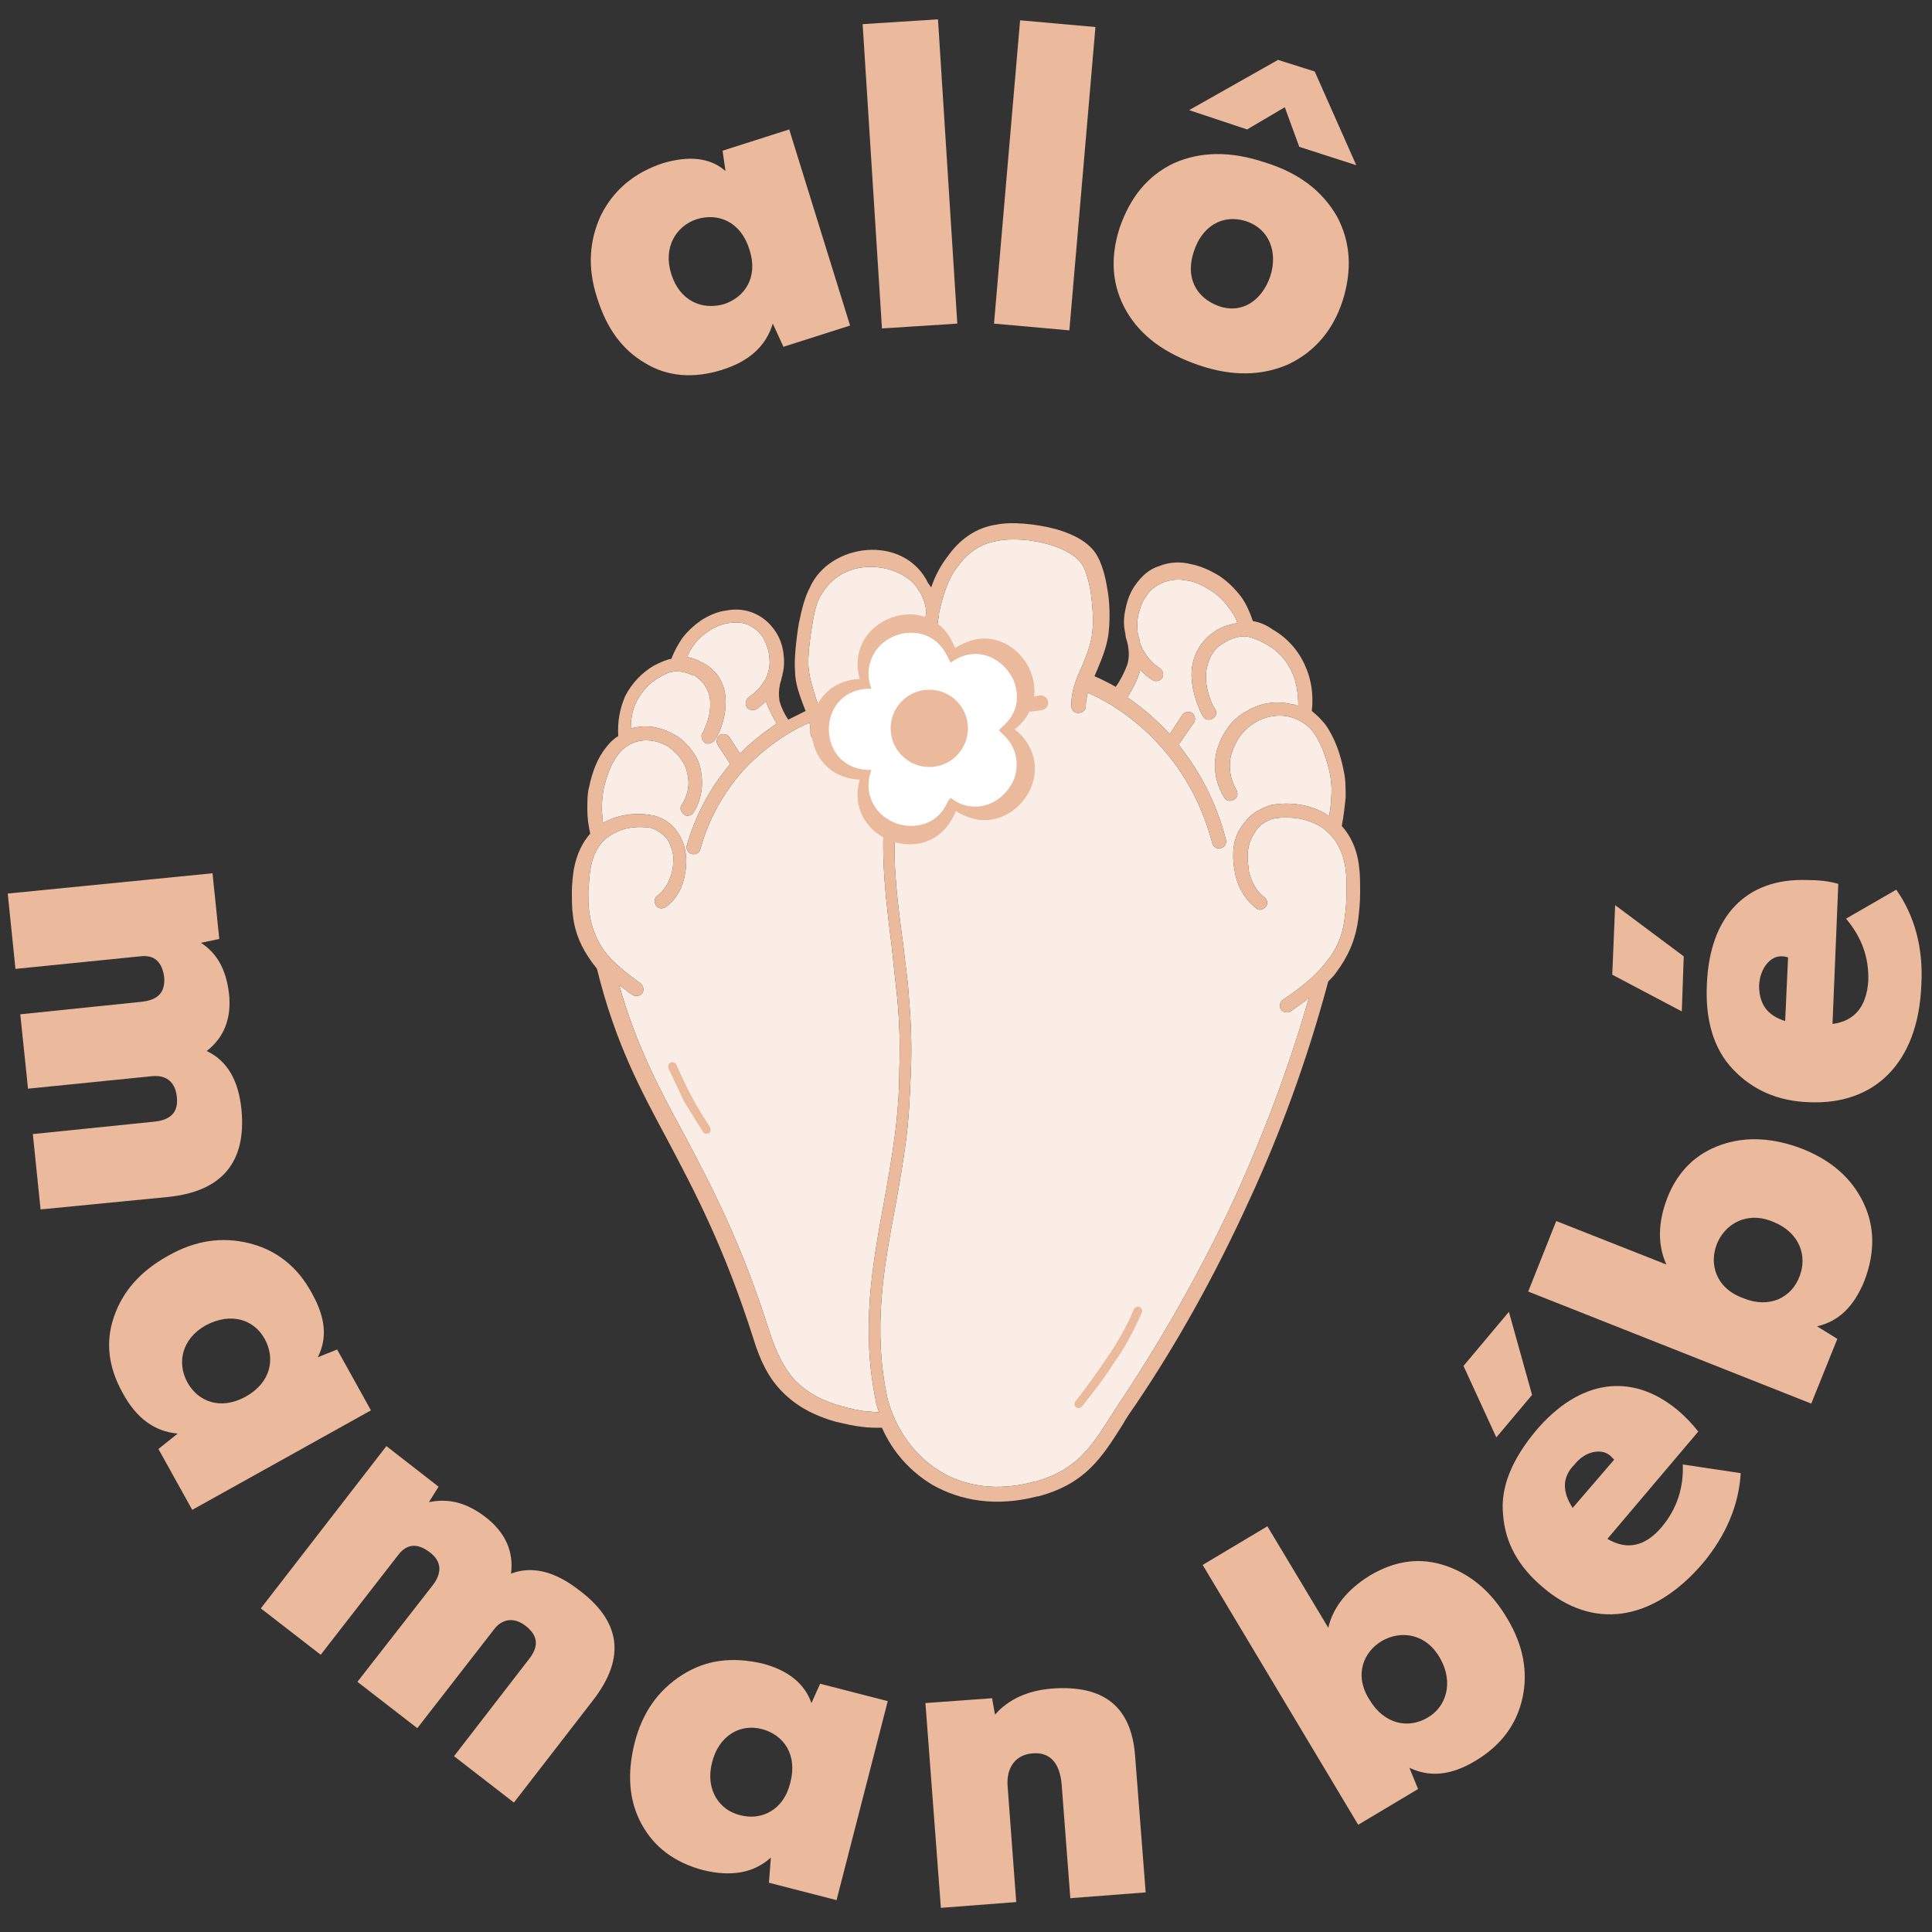
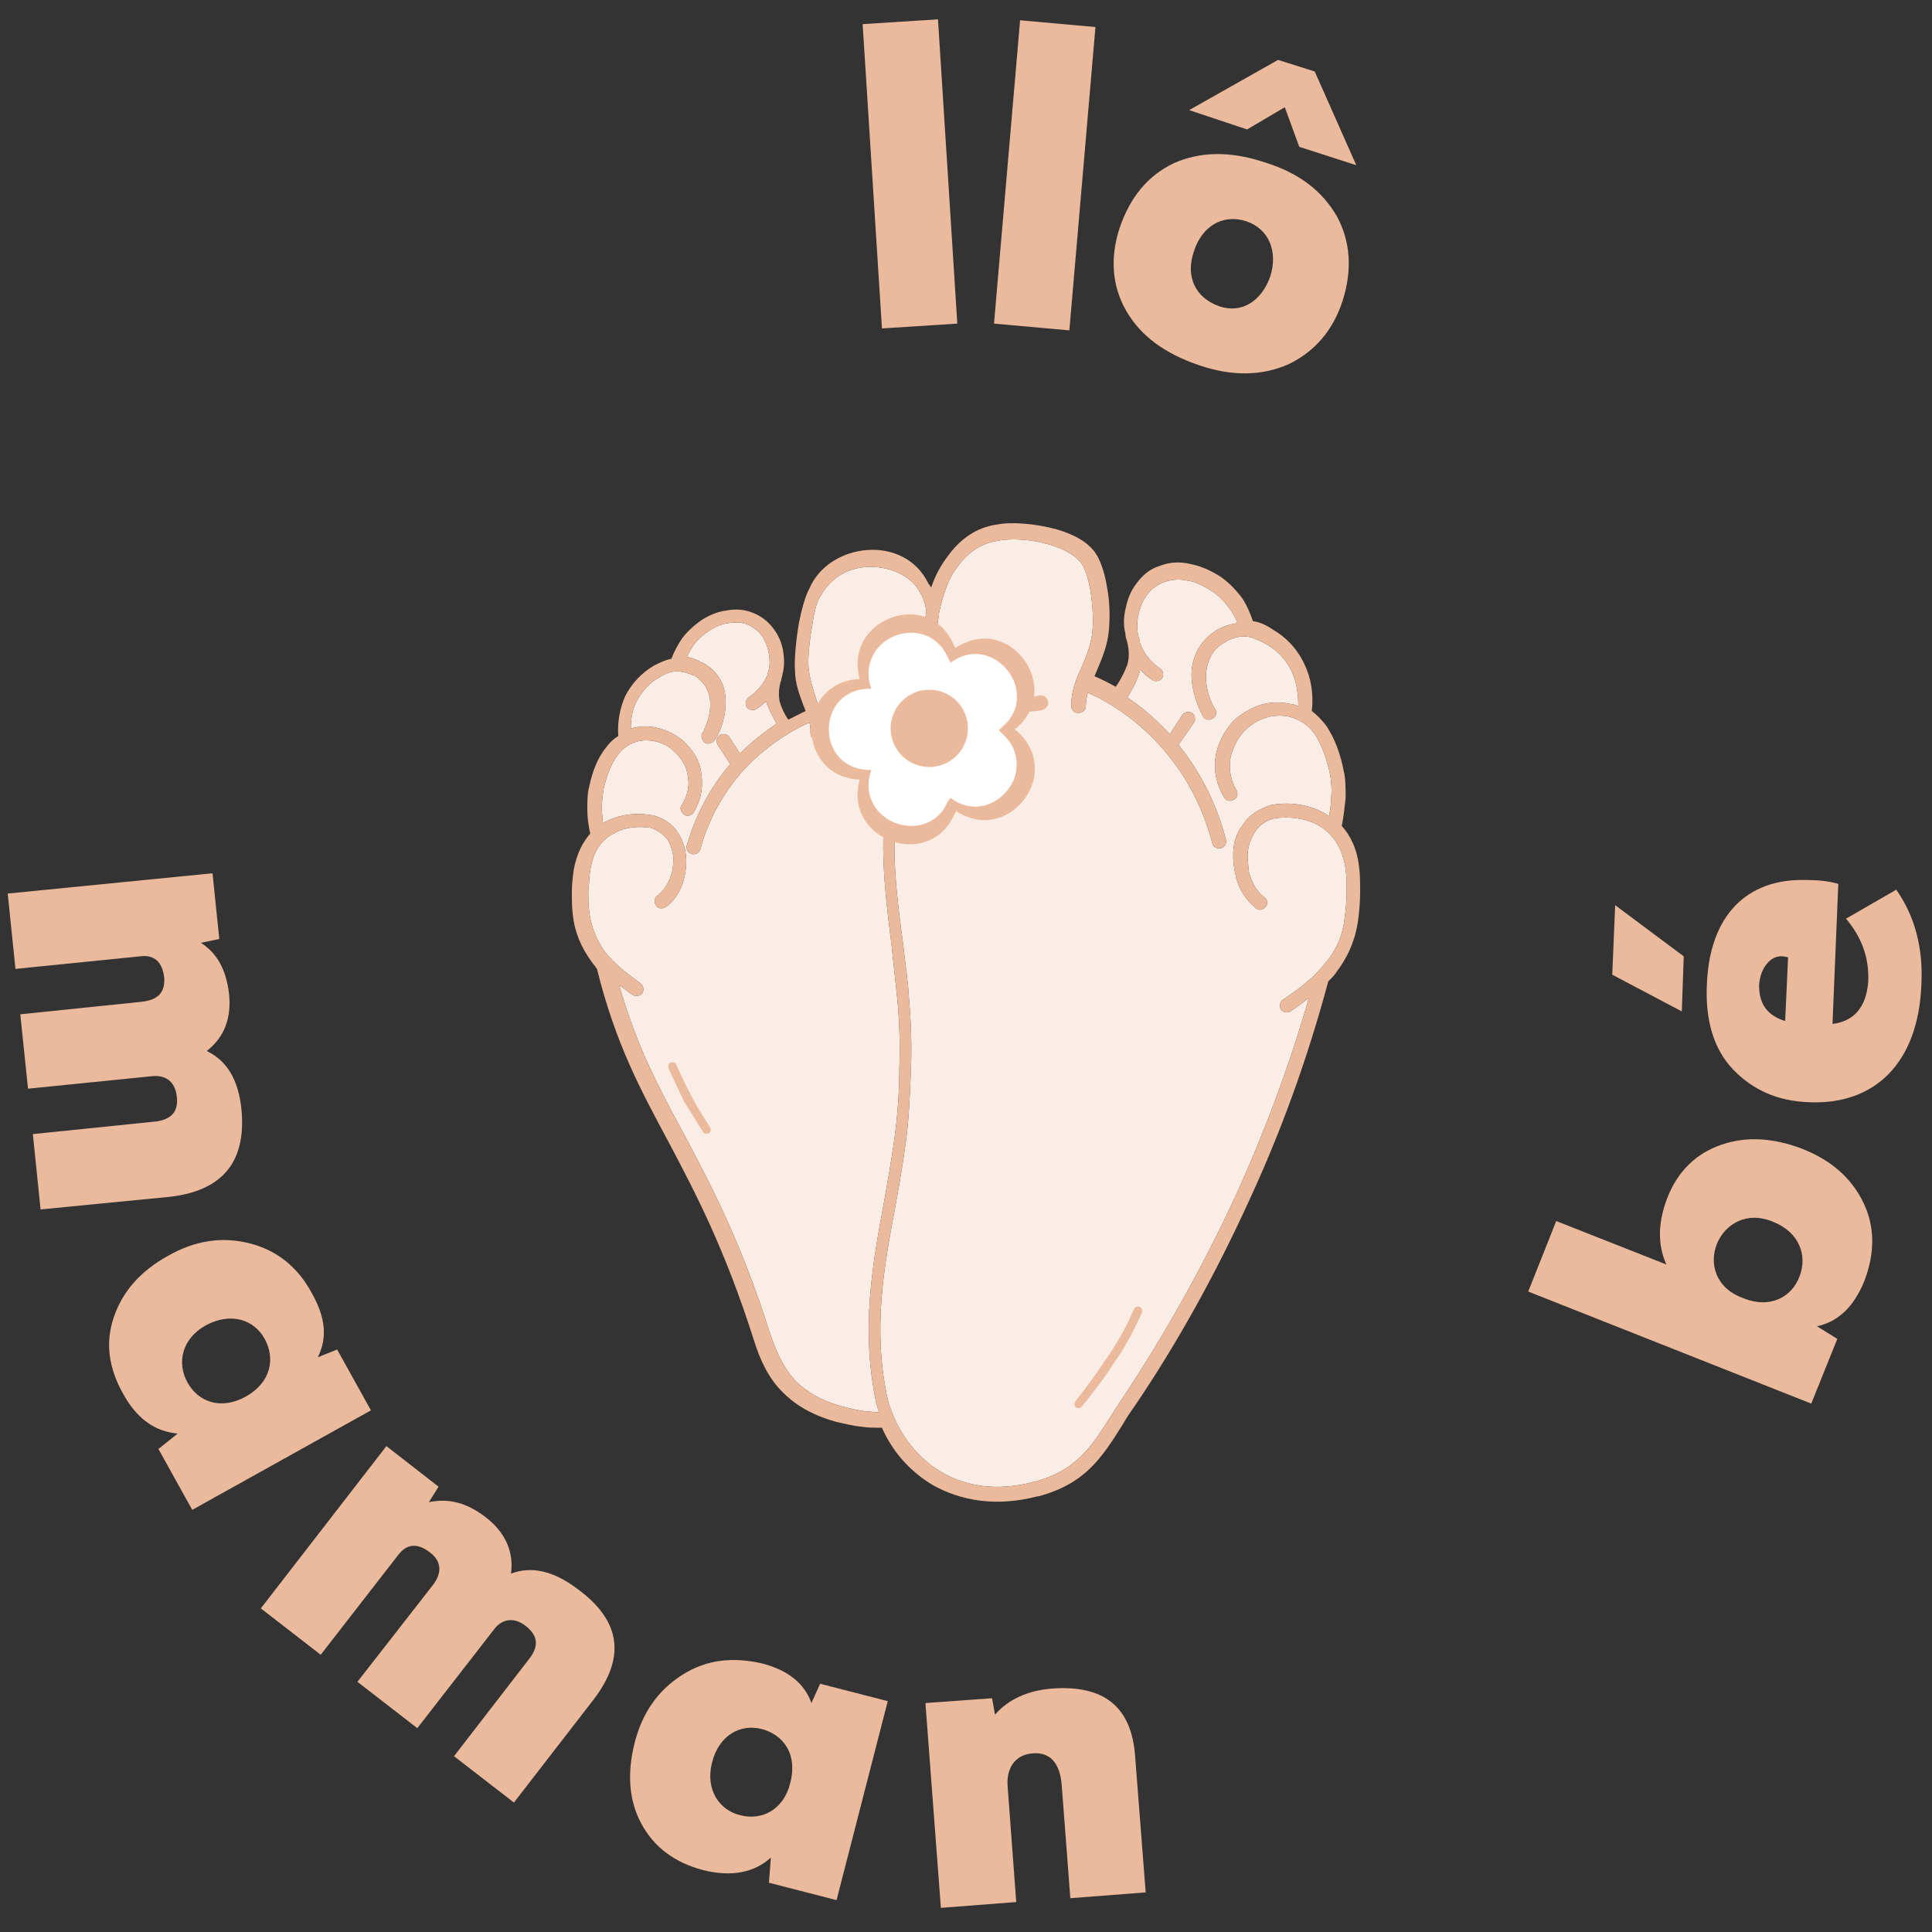
<svg xmlns="http://www.w3.org/2000/svg" id="Calque_1" x="0px" y="0px" viewBox="0 0 200 200" style="enable-background:new 0 0 200 200;" xml:space="preserve">
  <rect x="0" y="0" width="200" height="200" fill="#333333" stroke="none" />
  <style type="text/css">
	.st0{fill:#EBB99C;}
	.st1{fill:#FAEDE5;}
	.st2{fill:#FFFFFF;}
</style>
  <g>
    <g>
      <g>
        <g>
          <path class="st0" d="M17.5,123.9l-13.3,1.3l-0.8-7.8l12.7-1.3c1.6-0.2,2.4-1,2.2-2.6c-0.2-1.7-1.3-2.2-2.5-2.1l-12.9,1.3      L2.1,105l12.6-1.3c1.7-0.2,2.4-1,2.3-2.5c-0.2-1.6-1-2.4-2.5-2.2l-12.9,1.3l-0.8-7.8L22,90.4l0.7,6.8l-1.9,0.4      c1.7,1.1,2.6,2.8,2.9,5.2c0.3,2.6-0.5,4.6-2.3,6c2.1,1,3.3,3,3.6,6.1C25.5,120.3,23,123.3,17.5,123.9z" />
          <path class="st0" d="M34.9,139.7l3.5,6.3l-18.5,10.3l-3.5-6.3l2-1.6c-2.4-0.2-4.3-1.6-5.7-4.2c-1.5-2.7-1.8-5.3-0.9-7.9      s2.7-4.7,5.6-6.3c2.8-1.6,5.6-2,8.4-1.3c2.8,0.7,5,2.4,6.5,5.2c1.4,2.5,1.6,4.6,0.6,6.6L34.9,139.7z M25.4,144.6      c2.7-1.5,3.1-4,2-6c-1.1-2-3.5-2.8-6.1-1.4c-2.5,1.4-3,3.9-1.9,5.9C20.5,145.1,22.8,146,25.4,144.6z" />
          <path class="st0" d="M61.4,176l-8.2,10.6l-6.2-4.8l7.8-10.1c1-1.3,0.9-2.4-0.4-3.4c-1.3-1-2.5-0.6-3.2,0.3l-8,10.3l-6.2-4.8      l7.8-10c1-1.3,0.9-2.5-0.3-3.4c-1.3-1-2.4-0.9-3.3,0.3l-8,10.3l-6.2-4.8l13-16.8l5.4,4.2l-1,1.6c2-0.4,3.8,0,5.8,1.5      c2.1,1.6,3,3.6,2.7,5.9c2.1-0.8,4.4-0.3,6.9,1.6C64.3,167.8,64.8,171.6,61.4,176z" />
          <path class="st0" d="M84.9,174.3l7,1.8l-5.3,20.6l-7-1.8l0.2-2.6c-1.8,1.6-4.1,2-7,1.3c-3-0.8-5.1-2.4-6.4-4.8      c-1.3-2.4-1.5-5.2-0.7-8.4c0.8-3.1,2.4-5.4,4.9-7c2.5-1.6,5.2-1.9,8.3-1.2c2.7,0.7,4.4,2.1,5.1,4.1L84.9,174.3z M81.8,184.6      c0.8-3-0.7-5-2.9-5.6c-2.2-0.6-4.5,0.6-5.2,3.5c-0.7,2.8,0.8,4.9,2.9,5.4C78.8,188.5,81.1,187.4,81.8,184.6z" />
          <path class="st0" d="M117.5,181.7l1.1,14.2l-7.8,0.6l-0.9-11.8c-0.2-2.2-1.2-3.3-2.9-3.2c-1.9,0.1-2.8,1.5-2.7,3.3l0.9,12.1      l-7.8,0.6l-1.6-21.2l6.9-0.5l0.3,1.7c1.4-1.6,3.4-2.5,5.9-2.7C114.3,174.4,117.1,176.7,117.5,181.7z" />
-           <path class="st0" d="M149.7,162.1c2.6,0.9,4.7,2.7,6.3,5.4c1.7,2.8,2.2,5.6,1.6,8.3c-0.6,2.7-2.2,4.9-4.9,6.5      c-2.5,1.5-4.7,1.7-6.8,0.7l0.9,2.2l-6.2,3.7L124.5,162l6.7-4l6.3,10.5c0.5-2.1,1.9-3.9,4.3-5.4      C144.5,161.5,147.1,161.2,149.7,162.1z M149.1,171.7c-3-5.4-10.7-0.9-7.3,4.3c1.5,2.5,4,3,6,1.8      C149.7,176.7,150.5,174.2,149.1,171.7z" />
-           <path class="st0" d="M156.2,135.8l2.4,8.6l-3.7,4.4l-3.4-7.4L156.2,135.8z M175.8,148.2l-9.4,11.1c2,1.2,3.9,0.8,5.6-1.2      c1.6-1.9,2.3-4.1,2.2-6.5l6,0.9c-0.2,3.3-1.5,6.4-3.9,9.3c-5.3,6.2-11.5,6.9-16.6,2.5c-2.5-2.1-3.9-4.6-4.1-7.5      c-0.3-2.8,0.9-5.7,3.4-8.7c4.5-5.3,9.9-6.1,14.7-2.1C174.4,146.6,175.2,147.4,175.8,148.2z M162.8,156.1l4.3-5      c-0.1-0.1-0.2-0.2-0.4-0.4c-0.9-0.8-2.6-0.5-3.7,0.9C161.7,152.9,161.7,154.4,162.8,156.1z" />
          <path class="st0" d="M178.2,118.5c2.6-0.9,5.4-0.7,8.3,0.4c3.1,1.2,5.2,3.1,6.4,5.6c1.2,2.5,1.2,5.2,0.1,8.1      c-1.1,2.7-2.7,4.2-4.9,4.7l2.1,1.3l-2.7,6.7l-29.3-11.6l2.9-7.3l11.4,4.5c-0.9-2-0.9-4.3,0.1-6.9      C173.7,121.2,175.6,119.4,178.2,118.5z M183.6,126.5c-5.6-2.4-9,5.8-3.1,7.9c2.7,1.1,5-0.1,5.8-2.3      C187.1,130,186.3,127.6,183.6,126.5z" />
          <path class="st0" d="M167.2,93.7l7.1,5.3l-0.2,5.7l-7.2-3.8L167.2,93.7z M190.3,91.5l-0.6,14.5c2.3-0.3,3.5-1.8,3.7-4.4      c0.1-2.5-0.7-4.6-2.3-6.5l5.2-3c1.9,2.7,2.8,6,2.6,9.8c-0.3,8.2-4.9,12.5-11.6,12.2c-3.3-0.1-5.9-1.3-7.9-3.4      c-2-2.1-2.9-5.1-2.7-8.9c0.3-7,4.1-10.9,10.3-10.7C188.2,91.1,189.3,91.2,190.3,91.5z M184.8,105.7l0.3-6.6      c-0.1,0-0.3-0.1-0.6-0.1c-1.2-0.1-2.3,1.2-2.4,3C182.1,103.9,182.9,105.1,184.8,105.7z" />
        </g>
        <g>
-           <path class="st0" d="M74.8,15.6l6.9-2.2L88,33.7l-6.9,2.2L80,33.5c-0.7,2.3-2.4,3.9-5.3,4.8c-2.9,0.9-5.6,0.7-7.9-0.7      c-2.4-1.4-4-3.6-5-6.8c-1-3.1-0.8-5.9,0.4-8.5c1.3-2.6,3.4-4.4,6.4-5.4c2.7-0.8,4.9-0.6,6.5,0.8L74.8,15.6z M77.6,25.9      c-0.9-3-3.3-3.9-5.5-3.2c-2.1,0.7-3.5,2.9-2.6,5.7c0.9,2.8,3.2,3.7,5.4,3.1C77.1,30.8,78.5,28.7,77.6,25.9z" />
          <path class="st0" d="M91.3,34l-2-31.5L97.1,2l2,31.5L91.3,34z" />
          <path class="st0" d="M102.9,33.5l2.7-31.4l7.8,0.7l-2.7,31.4L102.9,33.5z" />
          <path class="st0" d="M138.4,22.4c1.4,2.6,1.6,5.5,0.6,8.7c-1,3.1-2.9,5.3-5.6,6.6c-2.7,1.2-5.8,1.3-9.3,0.1      c-3.5-1.2-6-3-7.5-5.6c-1.5-2.6-1.7-5.5-0.7-8.6c1.1-3.2,2.9-5.4,5.6-6.7c2.7-1.2,5.8-1.3,9.4-0.1      C134.5,17.9,136.9,19.8,138.4,22.4z M133,11.1l-3.9,2.3l-6-2l9.2-5.2l3.8,1.2l4.3,9.7l-5.9-1.9L133,11.1z M131.5,28.6      c0.8-2.5-0.1-4.9-2.5-5.7c-2.5-0.8-4.6,0.6-5.4,3.1c-0.9,2.6,0.1,4.8,2.6,5.7C128.5,32.5,130.6,31.2,131.5,28.6z" />
        </g>
      </g>
    </g>
    <g>
      <path class="st1" d="M85,61.6c-0.4,0.5-0.7,1.7-0.9,3c-0.3,1.7-0.5,3.6-0.4,4.5c0.1,1.2,0.5,2.3,0.8,3.3c0.4,1.1,0.8,2.2,0.8,3.5    c0,0.4-0.3,0.7-0.7,0.7c-0.4,0-0.7-0.3-0.7-0.7c0-0.4,0-0.7-0.1-1.1c-2.3,1-4.8,2.7-7,5.1c-1.8,2.1-3.4,4.7-4.3,8    c-0.1,0.4-0.5,0.6-0.9,0.5c-0.4-0.1-0.6-0.5-0.5-0.9c1-3.4,2.6-6.2,4.5-8.4l-1.3-2l0,0c-0.2-0.3-0.1-0.8,0.2-1    c0.3-0.2,0.8-0.1,1,0.2l1.1,1.7c1.2-1.2,2.5-2.2,3.8-3.1c-0.4-0.7-0.8-1.4-1.1-2.3l0,0c-0.3,0.3-0.7,0.6-1,0.8    c-0.3,0.2-0.8,0.1-1-0.2c-0.2-0.3-0.1-0.8,0.2-1c0.7-0.5,1.4-1.2,1.8-2c0-0.1,0.1-0.2,0.1-0.2c0.1-0.2,0.1-0.5,0.2-0.7    c0.1-0.5,0.1-1,0-1.6C79.5,67,79.2,66.4,79,66c-0.4-0.6-0.9-1-1.5-1.3c-0.6-0.3-1.3-0.3-2.1-0.2c-0.7,0.1-1.4,0.4-2,0.8    c-0.6,0.4-1.2,0.9-1.6,1.5c-0.3,0.4-0.5,0.8-0.7,1.2c0.4,0.1,0.9,0.2,1.4,0.5c0.1,0.1,0.3,0.1,0.4,0.2c1.4,0.8,2.1,2.1,2.2,3.5    c0.1,1.3-0.2,2.7-0.8,3.9c-0.1,0.2-0.2,0.4-0.3,0.5c-0.2,0.3-0.7,0.5-1,0.3c-0.3-0.2-0.5-0.7-0.3-1c0.1-0.1,0.2-0.3,0.2-0.4    c0.5-1,0.7-2.1,0.6-3.1c-0.1-0.9-0.6-1.8-1.5-2.4c-0.1-0.1-0.2-0.1-0.3-0.1c-0.6-0.3-1.2-0.4-1.7-0.4c-0.5,0-1.1,0.2-1.7,0.6    c-1,0.5-1.8,1.4-2.4,2.5c-0.4,0.8-0.6,1.7-0.6,2.8c0.2,0,0.3-0.1,0.5-0.1c1.5-0.3,2.9,0.1,4.1,0.8c0.7,0.4,1.3,1,1.8,1.7    c0.5,0.7,0.8,1.4,0.9,2.3c0.2,1.3,0,2.7-0.8,4c-0.2,0.3-0.7,0.5-1,0.2c-0.3-0.2-0.5-0.7-0.2-1c0.6-1,0.8-2,0.6-3    c-0.1-0.6-0.3-1.2-0.7-1.7c-0.3-0.5-0.8-0.9-1.3-1.3c-0.8-0.5-1.9-0.8-3-0.6c-0.9,0.2-1.7,0.7-2.2,1.4c0,0,0,0,0,0    c-0.8,1-1.2,2.3-1.5,3.5c-0.1,0.6-0.2,1.3-0.2,2.1c0,0.5,0.1,1,0.1,1.5c0,0,0.1-0.1,0.2-0.1c1.5-0.8,3.3-1,4.9-0.7l0,0    c0,0,0.1,0,0.1,0l0,0c1.1,0.3,2,0.9,2.5,1.7c0.5,0.7,0.8,1.5,0.9,2.4c0.1,0.8,0,1.7-0.2,2.5c-0.3,1.2-1,2.3-1.9,2.9    c-0.3,0.2-0.8,0.2-1-0.2c-0.2-0.3-0.2-0.8,0.2-1c0.6-0.5,1.1-1.2,1.4-2.2c0.2-0.6,0.2-1.3,0.2-1.9c-0.1-0.6-0.3-1.2-0.6-1.7    c-0.4-0.5-0.9-0.9-1.7-1.2c-1.3-0.2-2.7-0.1-3.9,0.6c-1.2,0.6-2.1,1.8-2.4,3.8l0,0c-0.1,0.6-0.1,1.3-0.2,2.1c0,0.8,0,1.6,0.1,2.2    c0.2,1.6,0.8,3,1.6,4.1c0.9,1.2,2.2,2.2,3.7,3.3c0.3,0.2,0.4,0.7,0.2,1s-0.7,0.4-1,0.2c-0.5-0.3-0.9-0.7-1.4-1    c1.8,6.3,4.1,10.6,6.7,15.4c2.8,5.3,5.9,11.1,8.9,20.6c0.7,2.1,1.5,3.7,2.6,4.9c1.2,1.2,2.7,2.1,4.9,2.7c0.8,0.2,1.6,0.4,2.4,0.5    c0.5,0,0.9,0.1,1.4,0.1c-0.1-0.3-0.2-0.6-0.3-0.9c0-0.1,0,0,0-0.1c0,0,0,0,0,0l0,0c-1.6-7.6-0.4-14.2,0.8-20.7    c0.4-2.2,0.8-4.5,1.1-6.7c0.3-2.2,0.5-4.7,0.5-7.2c0.1-2.4,0-4.9-0.2-7.1c-0.2-1.8-0.4-3.7-0.6-5.6c-1.1-8.9-2.3-17.8,4.2-26.7    c-0.1-0.9-0.2-1.7-0.2-2.7c-0.5-1.2-0.8-2.5-0.6-3.9c0.1-0.4,0.1-0.9,0.2-1.3c-0.1-0.7-0.3-1.5-0.8-2.2    C93.6,58.4,87.5,57.2,85,61.6z" />
      <path class="st1" d="M97.2,63.5c0,0.1,0,0.2,0,0.2c-0.1,0.4-0.1,0.8-0.2,1.1c-0.2,1.2,0.1,2.3,0.5,3.2c0.5,1.1,1.3,1.9,2.3,2.6    c0.3,0.2,0.4,0.7,0.2,1c-0.2,0.3-0.7,0.4-1,0.2c-0.5-0.3-0.9-0.6-1.3-1c0.1,0.4,0.1,0.7,0.2,1.1c0.3,1.1,0.7,2.3,1.4,3.6    c0.2,0.4,0,0.8-0.3,1c-0.4,0.2-0.8,0-1-0.3c-0.6-1.1-1-2.1-1.3-3c-5.4,8.2-4.3,16.4-3.2,24.6c0.2,1.9,0.5,3.7,0.6,5.6    c0.2,2.3,0.3,4.8,0.2,7.3c-0.1,2.5-0.2,5-0.5,7.3c-0.3,2.3-0.7,4.6-1.1,6.8c-1.2,6.4-2.4,12.8-0.8,20.1l0,0    c0.9,3.2,2.8,5.8,5.4,7.4c2.6,1.6,6,2.1,9.7,1.1c0.1,0,0,0,0.1,0c4.3-1.2,5.8-3.5,7.9-6.8c0.4-0.6,0.8-1.3,1.3-2    c4.1-6.2,8.1-13.2,11.7-21c2.8-6.2,5.4-13,7.5-20.3c-0.6,0.5-1.2,0.9-1.9,1.4c-0.3,0.2-0.8,0.1-1-0.2c-0.2-0.3-0.1-0.8,0.2-1    c1.8-1.2,3.3-2.4,4.4-3.8c1.1-1.3,1.8-2.8,2-4.7c0.1-0.7,0.2-1.7,0.2-2.6c0-0.9,0-1.7-0.1-2.4l0,0c-0.3-2.3-1.4-3.7-2.7-4.5    c-1.4-0.8-3-1-4.6-0.8c-0.9,0.2-1.6,0.7-2,1.3c-0.4,0.6-0.7,1.2-0.8,2c-0.1,0.7,0,1.5,0.1,2.3c0.3,1.1,0.8,2,1.6,2.6    c0.3,0.2,0.4,0.7,0.1,1s-0.7,0.4-1,0.1c-1-0.8-1.8-2-2.1-3.4c-0.2-0.9-0.3-1.9-0.2-2.8c0.1-1,0.5-1.9,1.1-2.6    c0.6-0.9,1.6-1.5,2.9-1.9c0,0,0.1,0,0.1,0l0,0c1.8-0.3,3.9,0,5.5,1c0.1,0.1,0.2,0.1,0.3,0.2c0.1-0.7,0.2-1.3,0.2-1.9    c0.1-0.9,0-1.7-0.1-2.4c-0.3-1.4-0.8-3-1.6-4.2c-0.6-0.9-1.5-1.5-2.6-1.8c-1.3-0.3-2.6,0-3.6,0.6c-0.6,0.4-1.2,0.9-1.6,1.5    c-0.4,0.6-0.7,1.3-0.9,2c-0.2,1.1-0.1,2.3,0.6,3.5c0.2,0.4,0.1,0.8-0.3,1c-0.4,0.2-0.8,0.1-1-0.3c-0.9-1.5-1.1-3.1-0.8-4.5    c0.2-0.9,0.6-1.8,1.1-2.5c0.5-0.8,1.2-1.4,2.1-1.9c1.3-0.8,2.9-1.1,4.6-0.7c0.2,0,0.5,0.1,0.7,0.2c0-1.3-0.2-2.5-0.6-3.4    c-0.6-1.4-1.6-2.4-2.7-3c-0.7-0.4-1.4-0.7-2-0.8c-0.6-0.1-1.3,0.1-2,0.4c-0.1,0.1-0.2,0.1-0.3,0.2c-1.2,0.6-1.7,1.7-1.9,2.8    c-0.2,1.2,0.1,2.5,0.6,3.6c0.1,0.2,0.2,0.4,0.3,0.5c0.2,0.4,0.1,0.8-0.3,1c-0.4,0.2-0.8,0.1-1-0.3c-0.1-0.2-0.2-0.4-0.3-0.6    c-0.6-1.4-1-3-0.8-4.4c0.2-1.5,1-2.9,2.6-3.9c0.1-0.1,0.3-0.1,0.4-0.2c0.6-0.3,1.2-0.4,1.7-0.5c-0.2-0.6-0.5-1.1-0.9-1.6    c-0.5-0.7-1.2-1.4-1.9-1.8c-0.8-0.5-1.6-0.9-2.4-1c-0.9-0.2-1.7-0.1-2.5,0.2c-0.7,0.3-1.4,0.8-1.8,1.5c-0.4,0.5-0.6,1.2-0.8,2    c-0.1,0.6-0.1,1.3,0,1.9c0.1,0.3,0.2,0.6,0.2,0.8c0,0.1,0.1,0.2,0.1,0.3c0.4,1,1.2,1.9,2,2.4c0.3,0.2,0.4,0.7,0.2,1    c-0.2,0.3-0.7,0.4-1,0.2c-0.5-0.3-0.9-0.7-1.3-1.1c0,0.1,0,0.1,0,0.2c-0.3,1-0.8,1.9-1.3,2.7c1.5,1,3,2.3,4.4,3.8l1.3-2    c0.2-0.3,0.7-0.4,1-0.2c0.3,0.2,0.4,0.7,0.2,1l-1.6,2.3c0,0,0,0,0,0c2.1,2.6,3.9,5.9,4.9,9.8c0.1,0.4-0.1,0.8-0.5,0.9    s-0.8-0.1-0.9-0.5c-1-3.8-2.7-6.9-4.8-9.4c-2.5-3-5.4-5-8.1-6.2c-0.1,0.5-0.2,0.9-0.2,1.4c0,0.4-0.3,0.7-0.8,0.7    c-0.4,0-0.7-0.3-0.7-0.8c0-1.5,0.5-2.7,1.1-4c0.5-1.2,1-2.4,1.1-3.8c0.1-1.1,0-2.6-0.2-4c-0.2-1.1-0.5-2.2-0.9-2.8    c-0.6-0.9-1.9-1.6-3.3-2c-1.9-0.6-4.2-0.7-5.5-0.4c-1.8,0.3-3.1,1.3-4.1,2.7C98.2,59.8,97.6,61.6,97.2,63.5L97.2,63.5z" />
      <g>
        <g>
          <g>
            <path class="st0" d="M96.1,60.4c0.1,0.1,0.2,0.3,0.3,0.4c0.4-1.2,1-2.3,1.7-3.2c1.2-1.7,2.9-3,5.1-3.3c1.5-0.3,4-0.1,6.2,0.5       c1.7,0.5,3.3,1.3,4.1,2.6c0.5,0.8,0.9,2.1,1.1,3.4c0.3,1.5,0.3,3.2,0.2,4.3c-0.1,1.6-0.7,3-1.2,4.2c-0.1,0.2-0.2,0.5-0.3,0.7       c0.7,0.3,1.5,0.7,2.2,1.1c0.5-0.7,0.9-1.5,1.2-2.3c0.2-0.7,0.2-1.4,0-2.3c-0.1-0.3-0.2-0.6-0.2-0.9c0,0,0,0,0,0       c-0.2-0.8-0.2-1.6,0-2.5c0.2-1,0.5-1.8,1-2.5c0.7-1,1.5-1.7,2.5-2c1-0.4,2.1-0.5,3.3-0.2c1,0.2,1.9,0.6,2.9,1.2       c0.9,0.6,1.6,1.3,2.3,2.2c0.5,0.7,0.9,1.6,1.2,2.5c0.7,0.1,1.4,0.4,2.1,0.9c1.4,0.8,2.6,2.1,3.3,3.7c0.6,1.3,0.9,2.9,0.7,4.7       c0.5,0.4,1,0.9,1.4,1.4c1,1.4,1.6,3.2,1.9,4.8c0.2,0.8,0.2,1.8,0.2,2.8c-0.1,0.9-0.2,1.9-0.4,2.9c0.9,1,1.6,2.4,1.8,4.3l0,0       c0.1,0.7,0.1,1.7,0.1,2.6c0,1-0.1,2-0.2,2.8c-0.3,2.2-1.1,3.9-2.3,5.5c-0.2,0.3-0.5,0.6-0.8,0.9l0,0c-2.2,8.2-5,15.8-8.2,22.7       c-3.6,7.9-7.6,15-11.8,21.2c-0.5,0.7-0.9,1.3-1.3,2c-2.2,3.5-3.9,6.1-8.7,7.4c-0.1,0,0,0-0.1,0c-4.2,1.1-7.9,0.5-10.9-1.2       c-2.3-1.4-4.1-3.4-5.2-5.9c-0.7,0-1.4,0-2.1-0.1c-0.9-0.1-1.7-0.3-2.6-0.5c-2.5-0.7-4.2-1.7-5.6-3.1c-1.4-1.4-2.3-3.2-3-5.5       c-3-9.4-6-15.1-8.8-20.4c-2.9-5.4-5.5-10.2-7.4-17.9c-0.2-0.3-0.4-0.5-0.6-0.8c-1-1.4-1.7-2.9-1.9-4.8       c-0.1-0.7-0.1-1.6-0.1-2.4c0-0.8,0.1-1.6,0.2-2.3l0,0c0.3-1.6,0.9-2.8,1.7-3.7c-0.2-0.9-0.3-1.7-0.3-2.5c0-0.9,0-1.7,0.2-2.4       c0.3-1.4,0.8-2.9,1.8-4.1c0,0,0,0,0,0c0.3-0.4,0.7-0.8,1.2-1.1c-0.1-1.6,0.2-2.9,0.7-4.1c0.7-1.4,1.8-2.5,3-3.2       c0.6-0.3,1.2-0.6,1.8-0.7c0.3-0.8,0.7-1.5,1.1-2.1c0.6-0.8,1.3-1.4,2-1.9c0.8-0.5,1.7-0.9,2.6-1c1-0.2,2-0.1,2.9,0.3       c0.9,0.4,1.6,1,2.2,1.9c0.4,0.6,0.7,1.4,0.8,2.2c0.1,0.7,0.1,1.5-0.1,2.2c0,0,0,0.1,0,0.1c-0.1,0.2-0.1,0.5-0.2,0.7       c-0.2,0.8-0.2,1.4-0.1,2c0.2,0.7,0.5,1.3,0.9,1.9c0.6-0.3,1.2-0.6,1.8-0.9c-0.1-0.2-0.1-0.3-0.2-0.5c-0.4-1.1-0.9-2.3-0.9-3.7       c-0.1-1,0.1-3.1,0.4-4.9c0.3-1.5,0.7-2.9,1.1-3.6C85.8,56.2,93.6,55.2,96.1,60.4z M85,61.6c-0.4,0.5-0.7,1.7-0.9,3       c-0.3,1.7-0.5,3.6-0.4,4.5c0.1,1.2,0.5,2.3,0.8,3.3c0.4,1.1,0.8,2.2,0.8,3.5c0,0.4-0.3,0.7-0.7,0.7c-0.4,0-0.7-0.3-0.7-0.7       c0-0.4,0-0.7-0.1-1.1c-2.3,1-4.8,2.7-7,5.1c-1.8,2.1-3.4,4.7-4.3,8c-0.1,0.4-0.5,0.6-0.9,0.5c-0.4-0.1-0.6-0.5-0.5-0.9       c1-3.4,2.6-6.2,4.5-8.4l-1.3-2l0,0c-0.2-0.3-0.1-0.8,0.2-1c0.3-0.2,0.8-0.1,1,0.2l1.1,1.7c1.2-1.2,2.5-2.2,3.8-3.1       c-0.4-0.7-0.8-1.4-1.1-2.3l0,0c-0.3,0.3-0.7,0.6-1,0.8c-0.3,0.2-0.8,0.1-1-0.2c-0.2-0.3-0.1-0.8,0.2-1c0.7-0.5,1.4-1.2,1.8-2       c0-0.1,0.1-0.2,0.1-0.2c0.1-0.2,0.1-0.5,0.2-0.7c0.1-0.5,0.1-1,0-1.6C79.5,67,79.2,66.4,79,66c-0.4-0.6-0.9-1-1.5-1.3       c-0.6-0.3-1.3-0.3-2.1-0.2c-0.7,0.1-1.4,0.4-2,0.8c-0.6,0.4-1.2,0.9-1.6,1.5c-0.3,0.4-0.5,0.8-0.7,1.2c0.4,0.1,0.9,0.2,1.4,0.5       c0.1,0.1,0.3,0.1,0.4,0.2c1.4,0.8,2.1,2.1,2.2,3.5c0.1,1.3-0.2,2.7-0.8,3.9c-0.1,0.2-0.2,0.4-0.3,0.5c-0.2,0.3-0.7,0.5-1,0.3       c-0.3-0.2-0.5-0.7-0.3-1c0.1-0.1,0.2-0.3,0.2-0.4c0.5-1,0.7-2.1,0.6-3.1c-0.1-0.9-0.6-1.8-1.5-2.4c-0.1-0.1-0.2-0.1-0.3-0.1       c-0.6-0.3-1.2-0.4-1.7-0.4c-0.5,0-1.1,0.2-1.7,0.6c-1,0.5-1.8,1.4-2.4,2.5c-0.4,0.8-0.6,1.7-0.6,2.8c0.2,0,0.3-0.1,0.5-0.1       c1.5-0.3,2.9,0.1,4.1,0.8c0.7,0.4,1.3,1,1.8,1.7c0.5,0.7,0.8,1.4,0.9,2.3c0.2,1.3,0,2.7-0.8,4c-0.2,0.3-0.7,0.5-1,0.2       c-0.3-0.2-0.5-0.7-0.2-1c0.6-1,0.8-2,0.6-3c-0.1-0.6-0.3-1.2-0.7-1.7c-0.3-0.5-0.8-0.9-1.3-1.3c-0.8-0.5-1.9-0.8-3-0.6       c-0.9,0.2-1.7,0.7-2.2,1.4c0,0,0,0,0,0c-0.8,1-1.2,2.3-1.5,3.5c-0.1,0.6-0.2,1.3-0.2,2.1c0,0.5,0.1,1,0.1,1.5       c0,0,0.1-0.1,0.2-0.1c1.5-0.8,3.3-1,4.9-0.7l0,0c0,0,0.1,0,0.1,0l0,0c1.1,0.3,2,0.9,2.5,1.7c0.5,0.7,0.8,1.5,0.9,2.4       c0.1,0.8,0,1.7-0.2,2.5c-0.3,1.2-1,2.3-1.9,2.9c-0.3,0.2-0.8,0.2-1-0.2c-0.2-0.3-0.2-0.8,0.2-1c0.6-0.5,1.1-1.2,1.4-2.2       c0.2-0.6,0.2-1.3,0.2-1.9c-0.1-0.6-0.3-1.2-0.6-1.7c-0.4-0.5-0.9-0.9-1.7-1.2c-1.3-0.2-2.7-0.1-3.9,0.6       c-1.2,0.6-2.1,1.8-2.4,3.8l0,0c-0.1,0.6-0.1,1.3-0.2,2.1c0,0.8,0,1.6,0.1,2.2c0.2,1.6,0.8,3,1.6,4.1c0.9,1.2,2.2,2.2,3.7,3.3       c0.3,0.2,0.4,0.7,0.2,1s-0.7,0.4-1,0.2c-0.5-0.3-0.9-0.7-1.4-1c1.8,6.3,4.1,10.6,6.7,15.4c2.8,5.3,5.9,11.1,8.9,20.6       c0.7,2.1,1.5,3.7,2.6,4.9c1.2,1.2,2.7,2.1,4.9,2.7c0.8,0.2,1.6,0.4,2.4,0.5c0.5,0,0.9,0.1,1.4,0.1c-0.1-0.3-0.2-0.6-0.3-0.9       c0-0.1,0,0,0-0.1c0,0,0,0,0,0l0,0c-1.6-7.6-0.4-14.2,0.8-20.7c0.4-2.2,0.8-4.5,1.1-6.7c0.3-2.2,0.5-4.7,0.5-7.2       c0.1-2.4,0-4.9-0.2-7.1c-0.2-1.8-0.4-3.7-0.6-5.6c-1.1-8.9-2.3-17.8,4.2-26.7c-0.1-0.9-0.2-1.7-0.2-2.7       c-0.5-1.2-0.8-2.5-0.6-3.9c0.1-0.4,0.1-0.9,0.2-1.3c-0.1-0.7-0.3-1.5-0.8-2.2C93.6,58.4,87.5,57.2,85,61.6z M69.2,110.6       c-0.1-0.2,0-0.5,0.2-0.6s0.5,0,0.6,0.2c0.5,1.1,1,2.2,1.6,3.3c0.6,1.2,1.3,2.2,1.9,3.2c0.1,0.2,0.1,0.5-0.1,0.6       c-0.2,0.1-0.5,0.1-0.6-0.1c-0.6-0.9-1.3-2.1-2-3.2C70.3,112.9,69.7,111.7,69.2,110.6L69.2,110.6z M92.7,72.1       c0.4-0.1,0.8,0.1,0.9,0.5c0.1,0.4-0.1,0.8-0.5,0.9c-0.8,0.2-1.6,0.4-2.5,0.4c-0.8,0-1.7-0.1-2.6-0.2c-0.4-0.1-0.7-0.5-0.6-0.9       s0.5-0.7,0.9-0.6c0.7,0.2,1.5,0.2,2.2,0.2C91.3,72.4,92,72.3,92.7,72.1z M97.2,63.5c0,0.1,0,0.2,0,0.2       c-0.1,0.4-0.1,0.8-0.2,1.1c-0.2,1.2,0.1,2.3,0.5,3.2c0.5,1.1,1.3,1.9,2.3,2.6c0.3,0.2,0.4,0.7,0.2,1c-0.2,0.3-0.7,0.4-1,0.2       c-0.5-0.3-0.9-0.6-1.3-1c0.1,0.4,0.1,0.7,0.2,1.1c0.3,1.1,0.7,2.3,1.4,3.6c0.2,0.4,0,0.8-0.3,1c-0.4,0.2-0.8,0-1-0.3       c-0.6-1.1-1-2.1-1.3-3c-5.4,8.2-4.3,16.4-3.2,24.6c0.2,1.9,0.5,3.7,0.6,5.6c0.2,2.3,0.3,4.8,0.2,7.3c-0.1,2.5-0.2,5-0.5,7.3       c-0.3,2.3-0.7,4.6-1.1,6.8c-1.2,6.4-2.4,12.8-0.8,20.1l0,0c0.9,3.2,2.8,5.8,5.4,7.4c2.6,1.6,6,2.1,9.7,1.1c0.1,0,0,0,0.1,0       c4.3-1.2,5.8-3.5,7.9-6.8c0.4-0.6,0.8-1.3,1.3-2c4.1-6.2,8.1-13.2,11.7-21c2.8-6.2,5.4-13,7.5-20.3c-0.6,0.5-1.2,0.9-1.9,1.4       c-0.3,0.2-0.8,0.1-1-0.2c-0.2-0.3-0.1-0.8,0.2-1c1.8-1.2,3.3-2.4,4.4-3.8c1.1-1.3,1.8-2.8,2-4.7c0.1-0.7,0.2-1.7,0.2-2.6       c0-0.9,0-1.7-0.1-2.4l0,0c-0.3-2.3-1.4-3.7-2.7-4.5c-1.4-0.8-3-1-4.6-0.8c-0.9,0.2-1.6,0.7-2,1.3c-0.4,0.6-0.7,1.2-0.8,2       c-0.1,0.7,0,1.5,0.1,2.3c0.3,1.1,0.8,2,1.6,2.6c0.3,0.2,0.4,0.7,0.1,1s-0.7,0.4-1,0.1c-1-0.8-1.8-2-2.1-3.4       c-0.2-0.9-0.3-1.9-0.2-2.8c0.1-1,0.5-1.9,1.1-2.6c0.6-0.9,1.6-1.5,2.9-1.9c0,0,0.1,0,0.1,0l0,0c1.8-0.3,3.9,0,5.5,1       c0.1,0.1,0.2,0.1,0.3,0.2c0.1-0.7,0.2-1.3,0.2-1.9c0.1-0.9,0-1.7-0.1-2.4c-0.3-1.4-0.8-3-1.6-4.2c-0.6-0.9-1.5-1.5-2.6-1.8       c-1.3-0.3-2.6,0-3.6,0.6c-0.6,0.4-1.2,0.9-1.6,1.5c-0.4,0.6-0.7,1.3-0.9,2c-0.2,1.1-0.1,2.3,0.6,3.5c0.2,0.4,0.1,0.8-0.3,1       c-0.4,0.2-0.8,0.1-1-0.3c-0.9-1.5-1.1-3.1-0.8-4.5c0.2-0.9,0.6-1.8,1.1-2.5c0.5-0.8,1.2-1.4,2.1-1.9c1.3-0.8,2.9-1.1,4.6-0.7       c0.2,0,0.5,0.1,0.7,0.2c0-1.3-0.2-2.5-0.6-3.4c-0.6-1.4-1.6-2.4-2.7-3c-0.7-0.4-1.4-0.7-2-0.8c-0.6-0.1-1.3,0.1-2,0.4       c-0.1,0.1-0.2,0.1-0.3,0.2c-1.2,0.6-1.7,1.7-1.9,2.8c-0.2,1.2,0.1,2.5,0.6,3.6c0.1,0.2,0.2,0.4,0.3,0.5c0.2,0.4,0.1,0.8-0.3,1       c-0.4,0.2-0.8,0.1-1-0.3c-0.1-0.2-0.2-0.4-0.3-0.6c-0.6-1.4-1-3-0.8-4.4c0.2-1.5,1-2.9,2.6-3.9c0.1-0.1,0.3-0.1,0.4-0.2       c0.6-0.3,1.2-0.4,1.7-0.5c-0.2-0.6-0.5-1.1-0.9-1.6c-0.5-0.7-1.2-1.4-1.9-1.8c-0.8-0.5-1.6-0.9-2.4-1c-0.9-0.2-1.7-0.1-2.5,0.2       c-0.7,0.3-1.4,0.8-1.8,1.5c-0.4,0.5-0.6,1.2-0.8,2c-0.1,0.6-0.1,1.3,0,1.9c0.1,0.3,0.2,0.6,0.2,0.8c0,0.1,0.1,0.2,0.1,0.3       c0.4,1,1.2,1.9,2,2.4c0.3,0.2,0.4,0.7,0.2,1c-0.2,0.3-0.7,0.4-1,0.2c-0.5-0.3-0.9-0.7-1.3-1.1c0,0.1,0,0.1,0,0.2       c-0.3,1-0.8,1.9-1.3,2.7c1.5,1,3,2.3,4.4,3.8l1.3-2c0.2-0.3,0.7-0.4,1-0.2c0.3,0.2,0.4,0.7,0.2,1l-1.6,2.3c0,0,0,0,0,0       c2.1,2.6,3.9,5.9,4.9,9.8c0.1,0.4-0.1,0.8-0.5,0.9s-0.8-0.1-0.9-0.5c-1-3.8-2.7-6.9-4.8-9.4c-2.5-3-5.4-5-8.1-6.2       c-0.1,0.5-0.2,0.9-0.2,1.4c0,0.4-0.3,0.7-0.8,0.7c-0.4,0-0.7-0.3-0.7-0.8c0-1.5,0.5-2.7,1.1-4c0.5-1.2,1-2.4,1.1-3.8       c0.1-1.1,0-2.6-0.2-4c-0.2-1.1-0.5-2.2-0.9-2.8c-0.6-0.9-1.9-1.6-3.3-2c-1.9-0.6-4.2-0.7-5.5-0.4c-1.8,0.3-3.1,1.3-4.1,2.7       C98.2,59.8,97.6,61.6,97.2,63.5L97.2,63.5z M117.4,135.5c0.1-0.2,0.4-0.3,0.6-0.2c0.2,0.1,0.3,0.4,0.2,0.6       c-0.9,2-1.8,3.7-2.9,5.2c-1,1.6-2.1,3-3.3,4.5c-0.2,0.2-0.4,0.2-0.6,0.1c-0.2-0.2-0.2-0.4-0.1-0.6c1.1-1.4,2.2-2.9,3.2-4.4       C115.6,139.1,116.6,137.4,117.4,135.5L117.4,135.5z M102.2,73.1c-0.4-0.1-0.6-0.5-0.5-0.9c0.1-0.4,0.5-0.6,0.9-0.5       c0.8,0.3,1.6,0.4,2.4,0.5c0.9,0,1.7,0,2.6-0.2c0.4-0.1,0.8,0.2,0.9,0.6c0.1,0.4-0.2,0.8-0.6,0.9c-1,0.2-2,0.2-2.9,0.2       C104,73.6,103.1,73.4,102.2,73.1L102.2,73.1z" />
          </g>
        </g>
        <path class="st0" d="M94.2,63.6c-3.1,0-6.3,2.7-5.2,6.7l0,0l-0.2,0c-6.4,0.5-6.4,9.9,0,10.4l0.2,0l0,0c-1.1,3.9,2,6.7,5.2,6.7     c1.8,0,3.6-0.9,4.6-3.1l0.2-0.4L99,84c1,0.6,2,0.9,2.9,0.9c4.2,0,7.4-5.6,3.4-9.2l-0.3-0.2l0.3-0.2c3.9-3.5,0.8-9.2-3.4-9.2     c-0.9,0-1.9,0.3-2.9,0.9l-0.1,0.1l-0.2-0.4C97.8,64.6,96,63.6,94.2,63.6L94.2,63.6z" />
        <path class="st2" d="M94.3,85.5c-1.4,0-2.8-0.7-3.6-1.8c-0.5-0.7-1.1-1.9-0.6-3.7l0.1-0.3l-0.5,0c-2.7-0.2-3.9-2.3-3.9-4.2     c0-1.9,1.2-4,3.9-4.2l0.5,0l-0.1-0.3c-0.5-1.7,0.1-3,0.6-3.7c0.8-1.1,2.2-1.8,3.6-1.8c0.8,0,2.7,0.2,3.8,2.5l0.3,0.6l0.3-0.2     c0.8-0.5,1.5-0.7,2.3-0.7c1.7,0,3.3,1.2,4,2.9c0.2,0.6,0.9,2.8-1.2,4.6l-0.4,0.4l0.4,0.4c2,1.8,1.4,4,1.2,4.6     c-0.7,1.7-2.3,2.9-4,2.9c-0.8,0-1.6-0.2-2.3-0.7l-0.3-0.2L98.1,83C97.1,85.3,95.1,85.5,94.3,85.5z" />
        <circle class="st0" cx="96.2" cy="75.4" r="4" />
      </g>
    </g>
  </g>
</svg>